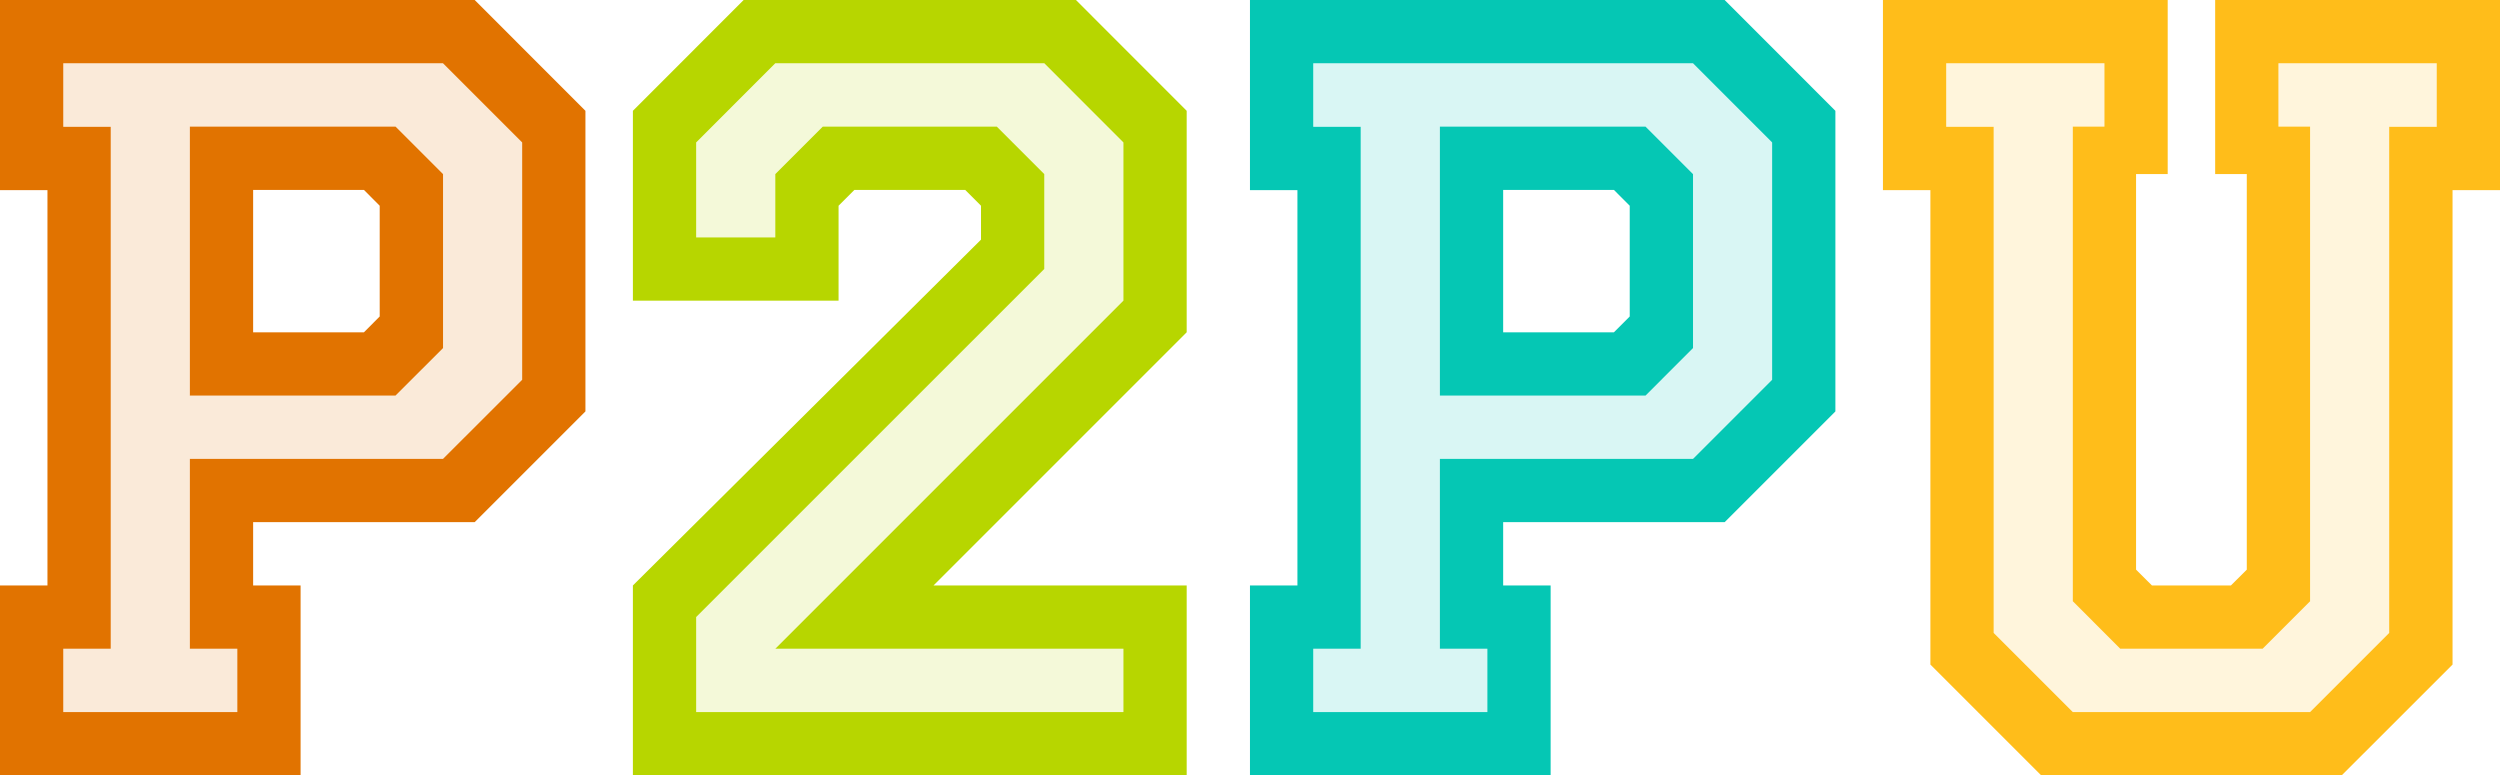
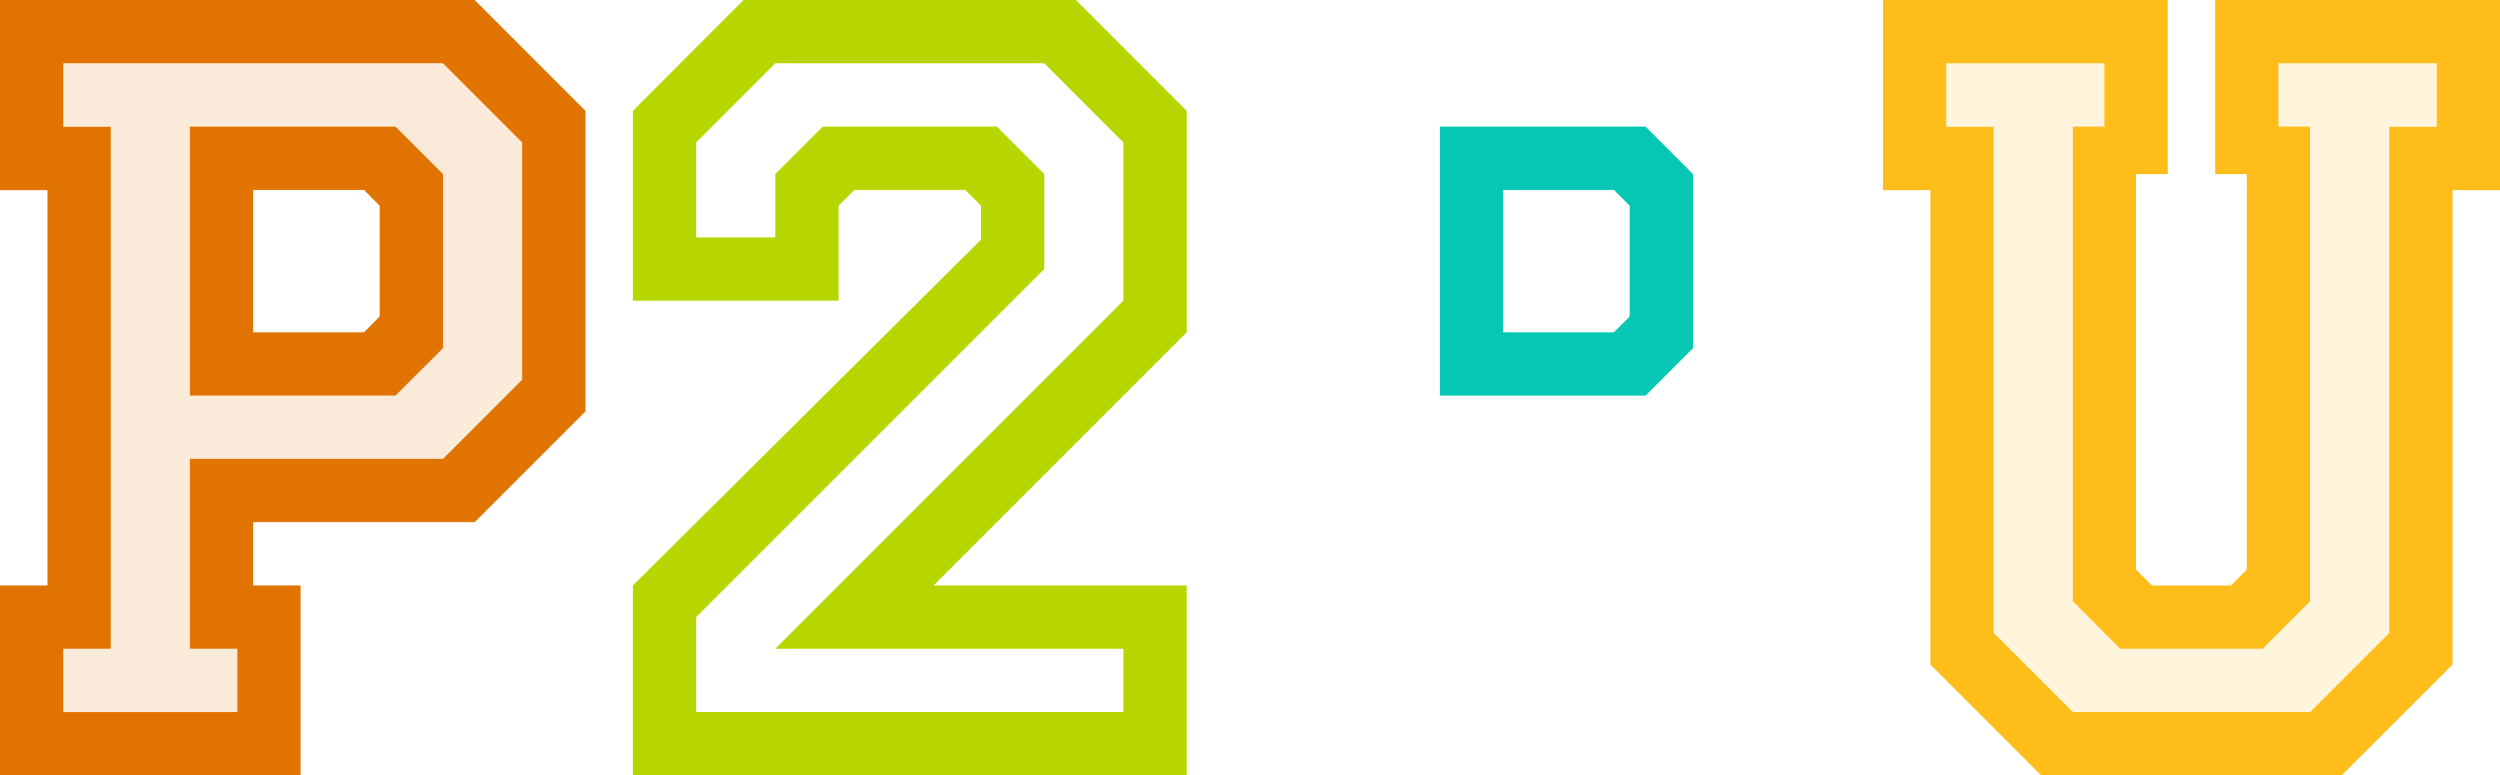
<svg xmlns="http://www.w3.org/2000/svg" version="1.1" id="Layer_1" x="0px" y="0px" width="391.889px" height="121.536px" viewBox="0 0 391.889 121.536" enable-background="new 0 0 391.889 121.536" xml:space="preserve">
  <g>
    <g>
      <g id="XMLID_15_">
        <g>
          <polygon opacity="0.15" fill="#FFBD1A" points="381.969,9.92 381.969,19.88 374.52,19.88 374.52,99.215 362.119,111.616       361.93,111.616 325.109,111.616 324.92,111.616 312.52,99.215 312.52,19.88 305.08,19.88 305.08,9.92 329.879,9.92       329.879,19.85 324.92,19.85 324.92,94.245 332.359,101.696 354.68,101.696 362.119,94.256 362.119,19.85 357.16,19.85       357.16,9.92     " />
-           <path opacity="0.15" fill="#05C7B4" d="M277.789,22.33v37.2l-12.4,12.4h-0.189h-39.49v29.766h7.441v9.92h-27.291v-9.92h7.439      V19.88h-7.439V9.92h59.529L277.789,22.33z M265.389,54.57V27.29l-7.439-7.44h-32.24V62.01h32.24L265.389,54.57z" />
-           <polygon opacity="0.15" fill="#B7D600" points="176.1,101.696 176.1,111.616 109.129,111.616 109.129,96.725 163.699,42.165       163.699,27.29 156.26,19.85 128.969,19.85 121.529,27.29 121.529,37.21 109.129,37.21 109.129,22.33 121.529,9.92 163.699,9.92       176.1,22.33 176.1,47.126 121.529,101.696     " />
-           <path opacity="0.15" fill="#E17300" d="M81.85,22.33v37.2l-12.41,12.4h-0.18h-39.5v29.766h7.439v9.92H9.92v-9.92h7.439V19.88      H9.92V9.92h59.52L81.85,22.33z M69.449,54.57V27.29l-7.439-7.44H29.76V62.01H62L69.449,54.57z" />
+           <path opacity="0.15" fill="#E17300" d="M81.85,22.33v37.2l-12.41,12.4h-0.18h-39.5v29.766h7.439v9.92H9.92v-9.92h7.439V19.88      H9.92V9.92h59.52L81.85,22.33M69.449,54.57V27.29l-7.439-7.44H29.76V62.01H62L69.449,54.57z" />
          <path fill="#FFBD1A" d="M391.889,0v29.8h-7.439v74.376l-17.369,17.359h-47.121L302.6,104.176V29.8h-7.439V0h0.609h44.029v27.29      h-4.959v62.005l2.48,2.471v0.01h12.398v-0.01l2.48-2.471V27.29h-4.959V0H391.889z M381.969,19.88V9.92H357.16v9.93h4.959v74.407      l-7.439,7.439h-22.32l-7.439-7.451V19.85h4.959V9.92H305.08v9.96h7.439v79.335l12.4,12.4h0.189h36.82h0.189l12.4-12.4V19.88      H381.969z" />
-           <path fill="#05C7B4" d="M287.709,64.491L270.35,81.85h-34.721v9.926h7.441v29.76h-47.131v-29.76h7.439V29.8h-7.439V0h74.41      l17.359,17.37V64.491z M277.789,59.53v-37.2l-12.4-12.41h-59.529v9.96h7.439v81.816h-7.439v9.92h27.291v-9.92h-7.441V71.93      h39.49h0.189L277.789,59.53z" />
          <path fill="#05C7B4" d="M265.389,27.29v27.28l-7.439,7.44h-32.24V19.85h32.24L265.389,27.29z M255.469,49.61V32.25l-2.479-2.48      h-17.361v22.32h17.361L255.469,49.61z" />
          <path fill="#B7D600" d="M186.02,91.776v29.76H99.209v-29.76l54.57-54.212V32.25l-2.48-2.48H133.93l-2.48,2.48v14.88h-32.24      V17.37L116.57,0h52.09l17.359,17.37v34.717L146.33,91.776H186.02z M176.1,111.616v-9.92h-54.57l54.57-54.57V22.33l-12.4-12.41      h-42.17l-12.4,12.41v14.88h12.4v-9.92l7.439-7.44h27.291l7.439,7.44v14.875l-54.57,54.56v14.891H176.1z" />
          <path fill="#E17300" d="M91.77,17.37v47.121L74.41,81.85H39.68v9.926h7.439v29.76H0v-29.76h7.439V29.8H0V0h74.41L91.77,17.37z       M81.85,59.53v-37.2L69.439,9.92H9.92v9.96h7.439v81.816H9.92v9.92h27.279v-9.92H29.76V71.93h39.5h0.18L81.85,59.53z" />
          <path fill="#E17300" d="M69.449,27.29v27.28L62,62.01H29.76V19.85h32.25L69.449,27.29z M59.52,49.61V32.25l-2.471-2.48H39.68      v22.32h17.369L59.52,49.61z" />
        </g>
      </g>
    </g>
  </g>
</svg>